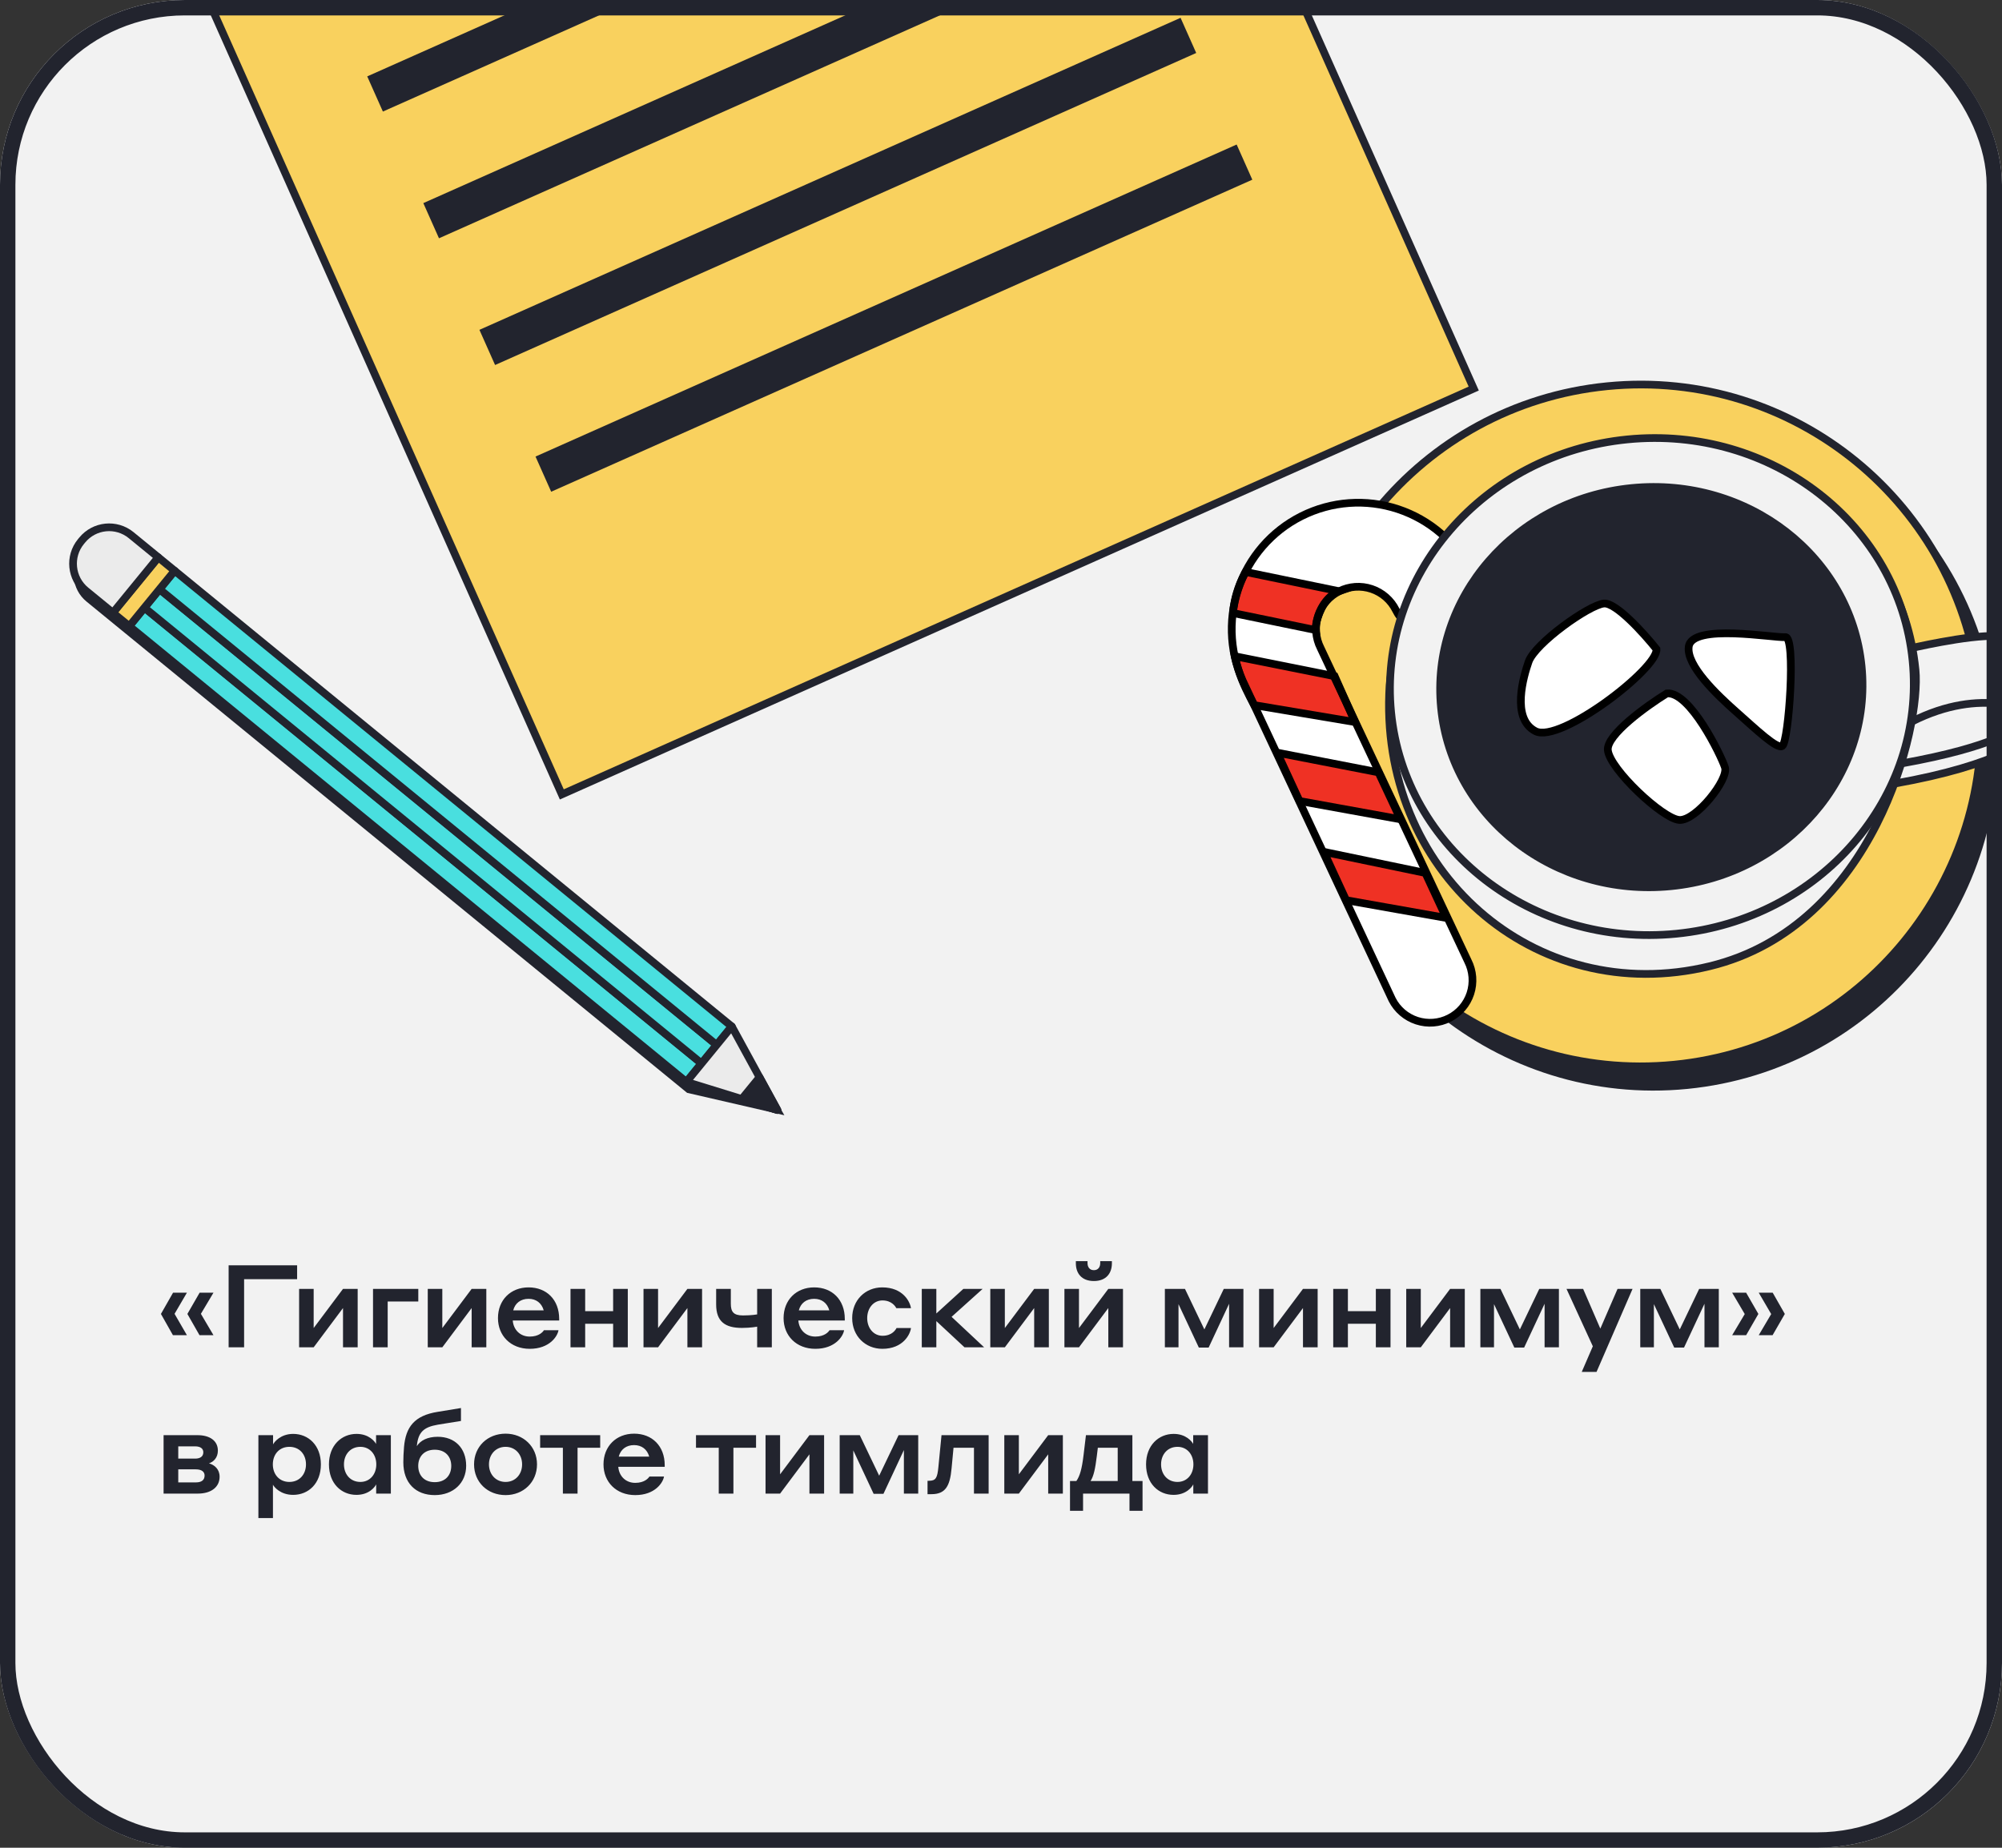
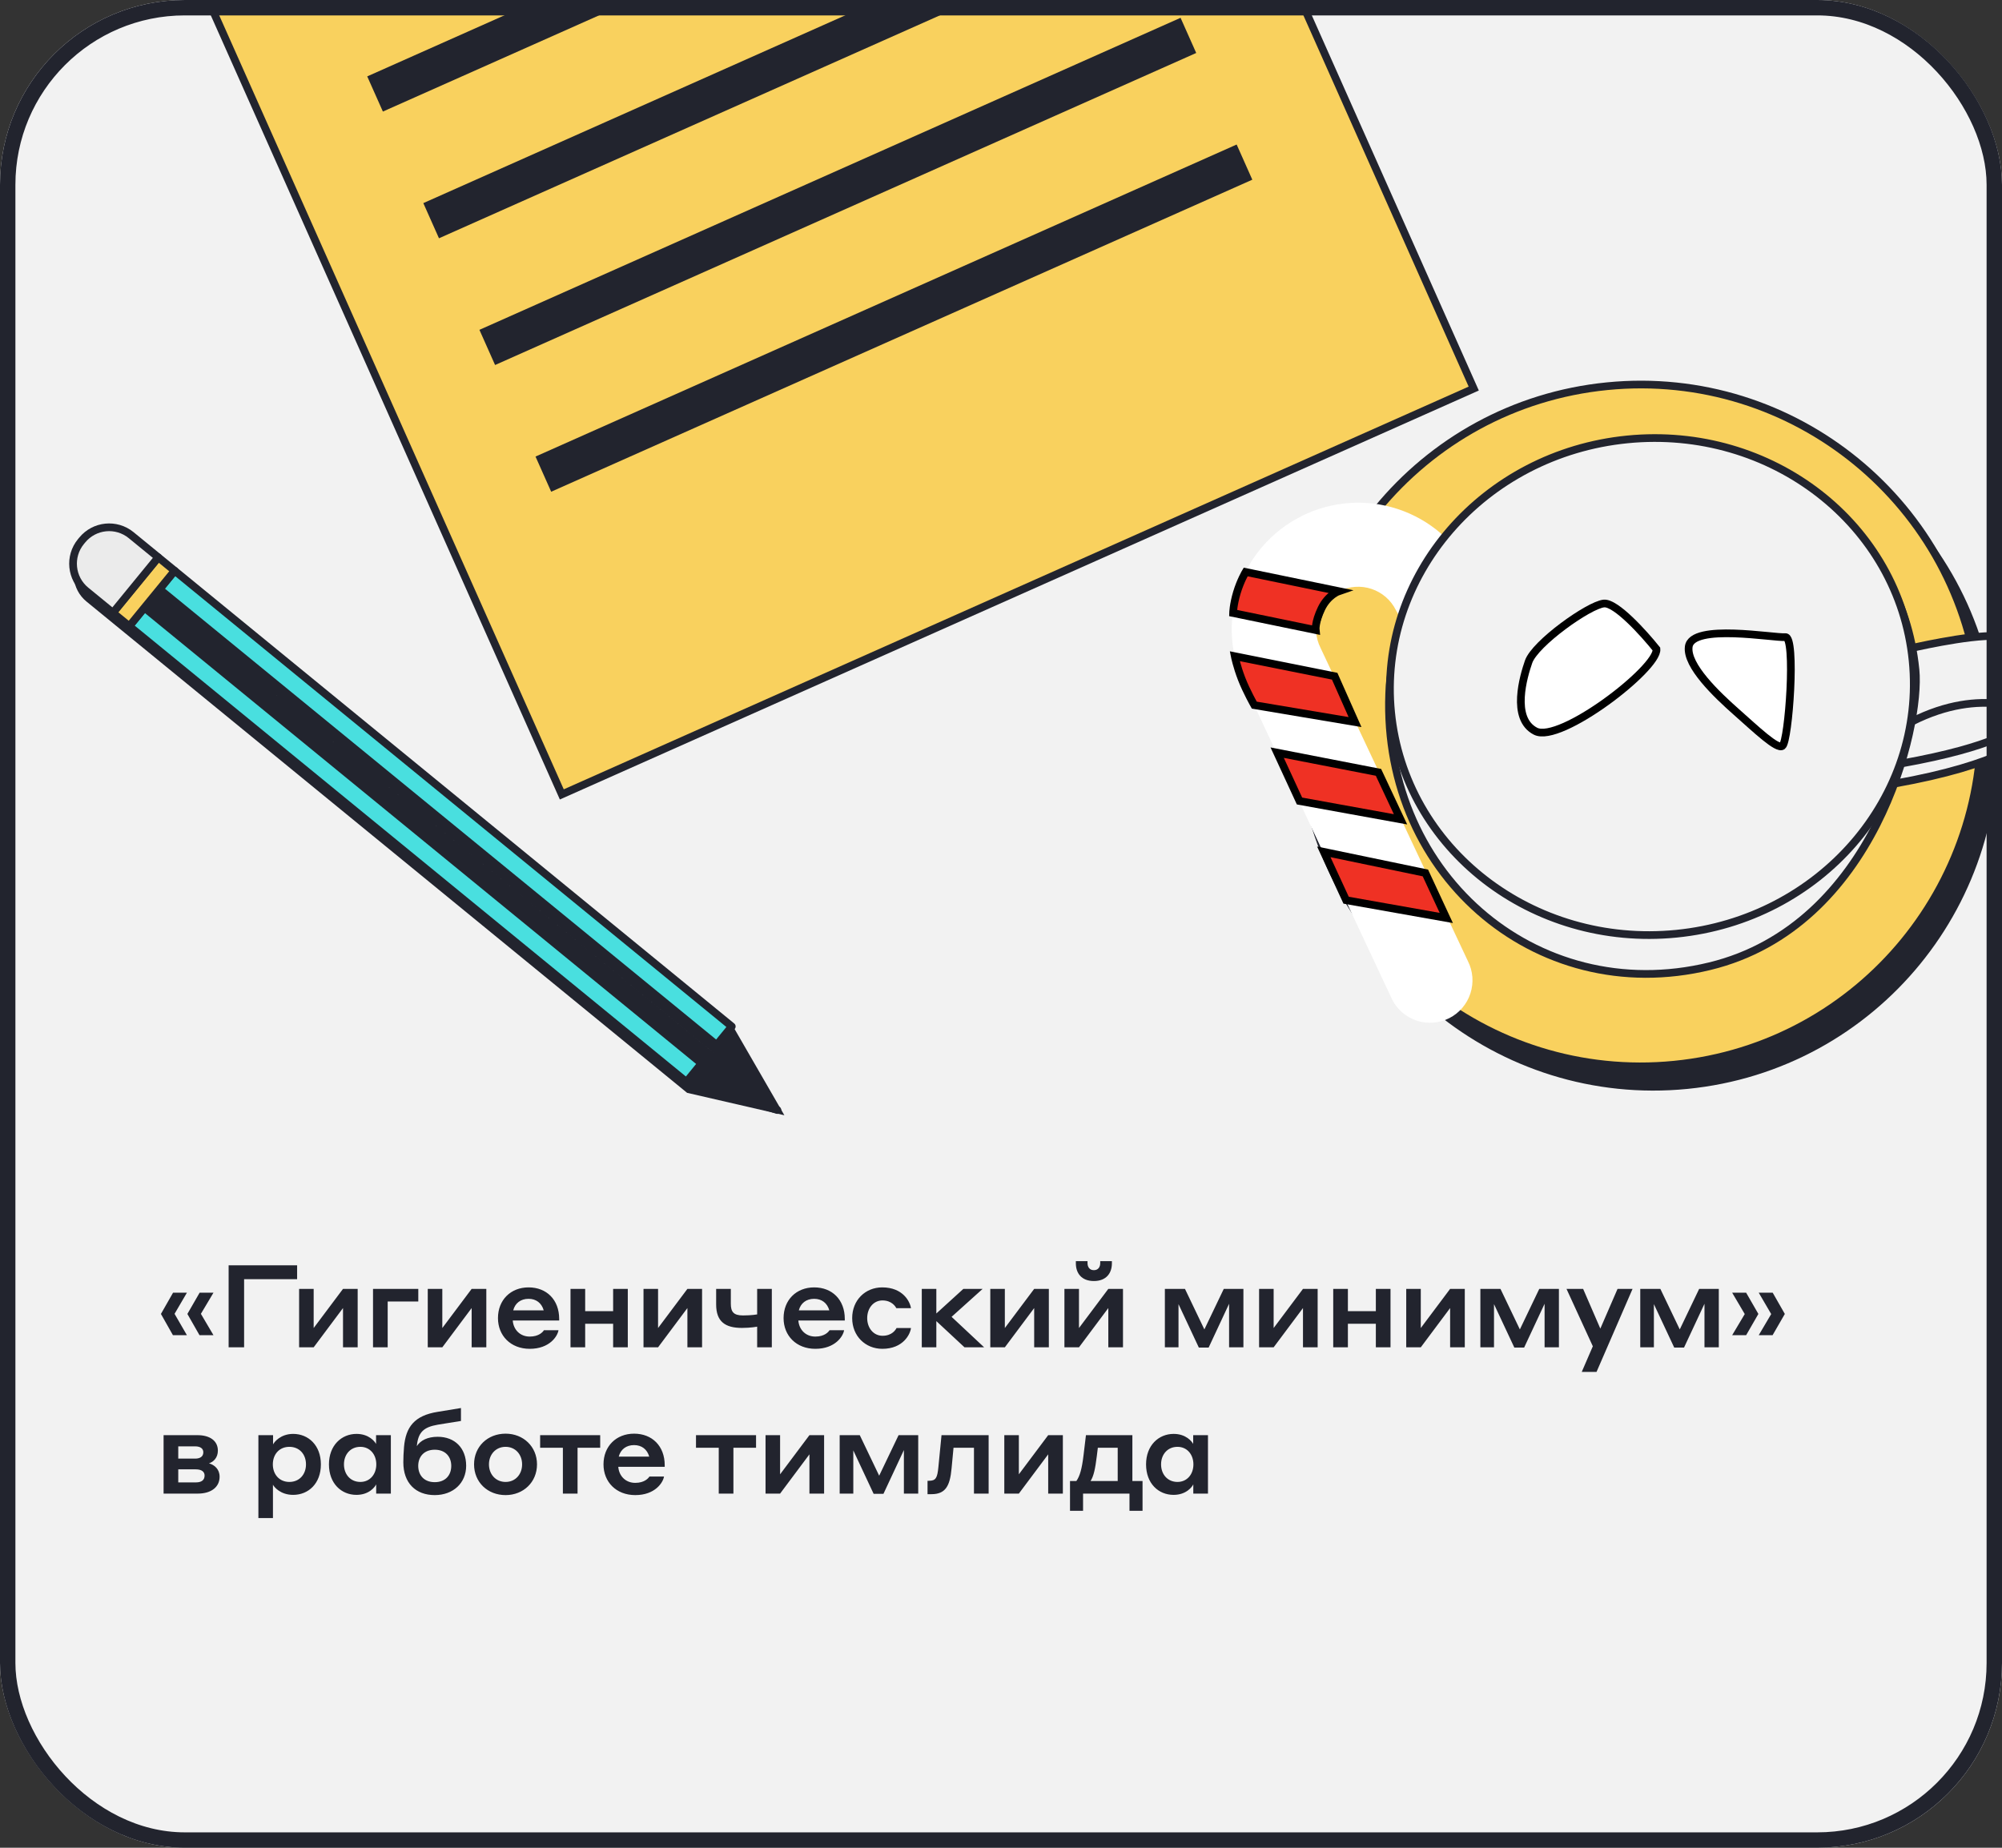
<svg xmlns="http://www.w3.org/2000/svg" width="260" height="240" viewBox="0 0 260 240" fill="none">
  <rect x="0" y="0" width="260" height="240" fill="#333333" stroke="none" />
  <g clip-path="url(#clip0_340_555)">
    <rect width="260" height="240" rx="24" fill="#F2F2F2" />
    <path d="M22.475 167.905H24.275L22.67 170.65L24.275 173.425H22.46L20.9 170.665L22.475 167.905ZM25.925 167.905H27.725L26.09 170.65L27.725 173.425H25.91L24.335 170.665L25.925 167.905ZM29.692 175V164.35H38.587V166.15H31.702V175H29.692ZM38.846 175V167.41H40.736V172.495L44.546 167.41H46.451V175H44.546V169.9L40.736 175H38.846ZM48.444 175V167.41H54.324V169.045H50.349V175H48.444ZM55.553 175V167.41H57.443V172.495L61.253 167.41H63.158V175H61.253V169.9L57.443 175H55.553ZM68.647 167.215C70.987 167.215 72.621 168.82 72.621 171.31V171.52H66.591C66.681 172.705 67.537 173.605 68.796 173.605C70.011 173.605 70.507 172.99 70.641 172.78H72.531C72.412 173.56 71.376 175.195 68.796 175.195C66.322 175.195 64.671 173.485 64.671 171.205C64.671 168.85 66.322 167.215 68.647 167.215ZM68.647 168.7C67.612 168.7 66.891 169.27 66.651 170.2H70.612C70.341 169.24 69.621 168.7 68.647 168.7ZM74.092 175V167.41H75.997V170.305H79.627V167.41H81.532V175H79.627V171.94H75.997V175H74.092ZM83.573 175V167.41H85.463V172.495L89.273 167.41H91.178V175H89.273V169.9L85.463 175H83.573ZM98.332 175V172.315C98.332 172.315 97.507 172.48 96.352 172.48C94.177 172.48 93.007 171.655 93.007 169.435V167.41H94.912V169.33C94.912 170.365 95.242 170.86 96.487 170.86C97.597 170.86 98.332 170.725 98.332 170.725V167.41H100.237V175H98.332ZM105.738 167.215C108.078 167.215 109.713 168.82 109.713 171.31V171.52H103.683C103.773 172.705 104.628 173.605 105.888 173.605C107.103 173.605 107.598 172.99 107.733 172.78H109.623C109.503 173.56 108.468 175.195 105.888 175.195C103.413 175.195 101.763 173.485 101.763 171.205C101.763 168.85 103.413 167.215 105.738 167.215ZM105.738 168.7C104.703 168.7 103.983 169.27 103.743 170.2H107.703C107.433 169.24 106.713 168.7 105.738 168.7ZM116.403 169.915C116.298 169.705 115.818 168.91 114.603 168.91C113.433 168.91 112.623 169.93 112.623 171.205C112.623 172.48 113.433 173.5 114.618 173.5C115.863 173.5 116.328 172.705 116.433 172.495H118.308C118.218 173.29 117.303 175.195 114.588 175.195C112.398 175.195 110.673 173.545 110.673 171.205C110.673 168.865 112.383 167.215 114.573 167.215C117.273 167.215 118.188 169.075 118.308 169.915H116.403ZM119.712 175V167.41H121.602V170.605L125.112 167.41H127.617L123.582 171.04L127.812 175H125.262L121.602 171.595V175H119.712ZM128.609 175V167.41H130.499V172.495L134.309 167.41H136.214V175H134.309V169.9L130.499 175H128.609ZM142.062 164.98C142.647 164.98 142.887 164.53 142.887 164.065V163.81H144.402V164.095C144.402 165.37 143.667 166.39 142.062 166.39C140.457 166.39 139.722 165.37 139.722 164.095V163.81H141.237V164.065C141.237 164.53 141.477 164.98 142.062 164.98ZM138.237 175V167.41H140.127V172.495L143.937 167.41H145.842V175H143.937V169.9L140.127 175H138.237ZM151.282 175V167.41H153.892L156.412 172.675L158.932 167.41H161.482V175H159.622V169.345L156.967 175.03H155.692L153.052 169.39V175H151.282ZM163.518 175V167.41H165.408V172.495L169.218 167.41H171.123V175H169.218V169.9L165.408 175H163.518ZM173.146 175V167.41H175.051V170.305H178.681V167.41H180.586V175H178.681V171.94H175.051V175H173.146ZM182.627 175V167.41H184.517V172.495L188.327 167.41H190.232V175H188.327V169.9L184.517 175H182.627ZM192.256 175V167.41H194.866L197.386 172.675L199.906 167.41H202.456V175H200.596V169.345L197.941 175.03H196.666L194.026 169.39V175H192.256ZM205.421 178.195L206.861 174.865L203.441 167.41H205.601L207.836 172.57L210.071 167.41H212.021L207.341 178.195H205.421ZM213.021 175V167.41H215.631L218.151 172.675L220.671 167.41H223.221V175H221.361V169.345L218.706 175.03H217.431L214.791 169.39V175H213.021ZM230.206 173.425H228.406L230.026 170.68L228.406 167.905H230.221L231.796 170.665L230.206 173.425ZM226.771 173.425H224.956L226.591 170.68L224.956 167.905H226.771L228.361 170.665L226.771 173.425ZM21.245 194V186.41H25.655C27.2 186.41 28.295 187.1 28.295 188.42C28.295 189.35 27.71 189.89 27.14 190.07C27.845 190.265 28.52 190.82 28.52 191.81C28.52 193.13 27.455 194 25.685 194H21.245ZM25.355 187.865H23.15V189.455H25.355C25.97 189.455 26.405 189.2 26.405 188.63C26.405 188.135 26 187.865 25.355 187.865ZM25.43 190.85H23.15V192.545H25.43C26.195 192.545 26.57 192.23 26.57 191.645C26.57 191.195 26.225 190.85 25.43 190.85ZM35.448 192.845V197.18H33.558V186.41H35.463V187.61C35.598 187.325 36.423 186.245 38.073 186.245C40.053 186.245 41.673 187.73 41.673 190.205C41.673 192.695 40.053 194.165 38.073 194.165C36.423 194.165 35.598 193.145 35.448 192.845ZM35.433 190.205C35.433 191.495 36.273 192.485 37.578 192.485C38.898 192.485 39.738 191.495 39.738 190.205C39.738 188.9 38.898 187.925 37.578 187.925C36.273 187.925 35.433 188.9 35.433 190.205ZM48.855 192.8C48.705 193.115 47.955 194.165 46.29 194.165C44.34 194.165 42.72 192.695 42.72 190.205C42.72 187.745 44.34 186.245 46.305 186.245C47.91 186.245 48.675 187.235 48.84 187.55V186.41H50.76V194H48.855V192.8ZM48.87 190.205C48.87 188.915 48.045 187.925 46.8 187.925C45.51 187.925 44.67 188.915 44.67 190.205C44.67 191.495 45.51 192.485 46.8 192.485C48.045 192.485 48.87 191.495 48.87 190.205ZM56.85 186.62C59.07 186.62 60.54 188.09 60.54 190.385C60.54 192.62 58.86 194.195 56.46 194.195C53.985 194.195 52.38 192.62 52.38 189.935C52.38 189.26 52.41 188.765 52.47 187.94C52.695 185.36 53.805 183.86 56.85 183.38L59.865 182.885V184.565L56.88 185.045C55.02 185.36 54.3 186.02 54.135 187.835C54.6 187.1 55.515 186.62 56.85 186.62ZM56.46 192.515C57.87 192.515 58.605 191.585 58.605 190.4C58.605 189.23 57.87 188.3 56.46 188.3C55.05 188.3 54.315 189.23 54.315 190.4C54.315 191.585 55.05 192.515 56.46 192.515ZM65.661 186.215C67.971 186.215 69.741 187.895 69.741 190.205C69.741 192.515 67.971 194.195 65.661 194.195C63.321 194.195 61.566 192.515 61.566 190.205C61.566 187.895 63.321 186.215 65.661 186.215ZM65.661 192.485C66.936 192.485 67.806 191.495 67.806 190.205C67.806 188.915 66.936 187.925 65.661 187.925C64.371 187.925 63.501 188.93 63.501 190.205C63.501 191.48 64.371 192.485 65.661 192.485ZM73.102 194V188.045H70.147V186.41H77.947V188.045H75.007V194H73.102ZM82.351 186.215C84.691 186.215 86.326 187.82 86.326 190.31V190.52H80.296C80.386 191.705 81.241 192.605 82.501 192.605C83.716 192.605 84.211 191.99 84.346 191.78H86.236C86.116 192.56 85.081 194.195 82.501 194.195C80.026 194.195 78.376 192.485 78.376 190.205C78.376 187.85 80.026 186.215 82.351 186.215ZM82.351 187.7C81.316 187.7 80.596 188.27 80.356 189.2H84.316C84.046 188.24 83.326 187.7 82.351 187.7ZM93.344 194V188.045H90.389V186.41H98.189V188.045H95.249V194H93.344ZM99.421 194V186.41H101.311V191.495L105.121 186.41H107.026V194H105.121V188.9L101.311 194H99.421ZM109.049 194V186.41H111.659L114.179 191.675L116.699 186.41H119.249V194H117.389V188.345L114.734 194.03H113.459L110.819 188.39V194H109.049ZM121.869 190.55L122.274 186.41H128.394V194H126.489V188.045H123.834L123.579 190.745C123.369 193.025 122.784 194.075 120.969 194.075H120.459V192.335H120.639C121.539 192.335 121.734 191.96 121.869 190.55ZM130.429 194V186.41H132.319V191.495L136.129 186.41H138.034V194H136.129V188.9L132.319 194H130.429ZM140.657 196.235H138.962V192.365H139.787C140.237 191.735 140.507 190.79 140.717 189.035L141.032 186.41H147.062V192.365H148.382V196.235H146.687V194H140.657V196.235ZM145.157 192.365V188.045H142.577L142.442 189.14C142.232 190.82 142.037 191.72 141.632 192.365H145.157ZM154.974 192.8C154.824 193.115 154.074 194.165 152.409 194.165C150.459 194.165 148.839 192.695 148.839 190.205C148.839 187.745 150.459 186.245 152.424 186.245C154.029 186.245 154.794 187.235 154.959 187.55V186.41H156.879V194H154.974V192.8ZM154.989 190.205C154.989 188.915 154.164 187.925 152.919 187.925C151.629 187.925 150.789 188.915 150.789 190.205C150.789 191.495 151.629 192.485 152.919 192.485C154.164 192.485 154.989 191.495 154.989 190.205Z" fill="#22242E" />
    <rect x="0.987" y="-58.521" width="129.634" height="177" transform="rotate(-23.994 0.987 -58.521)" fill="#F9D15E" stroke="#22242E" />
    <rect x="54.977" y="26.382" width="99.669" height="5" transform="rotate(-23.994 54.977 26.382)" fill="#22242E" />
    <rect x="47.692" y="9.922" width="99.669" height="5" transform="rotate(-23.994 47.692 9.922)" fill="#22242E" />
    <rect x="62.263" y="42.842" width="99.669" height="5" transform="rotate(-23.994 62.263 42.842)" fill="#22242E" />
    <rect x="69.548" y="59.301" width="99.669" height="5" transform="rotate(-23.994 69.548 59.301)" fill="#22242E" />
    <path fill-rule="evenodd" clip-rule="evenodd" d="M10.76 71.566C12.34 69.634 15.188 69.349 17.12 70.93L20.64 73.809L20.639 73.809L22.765 75.549L22.765 75.548L94.332 134.096L95.031 133.019L101.866 144.857L89.231 141.944L89.233 141.941L89.231 141.943L16.875 82.749L16.875 82.749L14.748 81.01L14.748 81.01L11.229 78.13C9.297 76.55 9.012 73.702 10.592 71.77L10.76 71.566ZM92.631 136.712L20.802 77.949L20.802 77.949L92.632 136.712L92.631 136.712Z" fill="#22242E" />
    <path d="M18.753 78.93L16.79 81.33L89.146 140.525L91.11 138.124L18.753 78.93Z" fill="#49DFDF" stroke="#22242E" stroke-miterlimit="1.5" stroke-linecap="round" stroke-linejoin="round" />
-     <path d="M20.717 76.53L18.753 78.93L91.11 138.125L93.074 135.724L20.717 76.53Z" fill="#49DFDF" stroke="#22242E" stroke-miterlimit="1.5" stroke-linecap="round" stroke-linejoin="round" />
    <path d="M22.68 74.13L20.717 76.53L93.073 135.724L95.037 133.324L22.68 74.13Z" fill="#49DFDF" stroke="#22242E" stroke-miterlimit="1.5" stroke-linecap="round" stroke-linejoin="round" />
-     <path fill-rule="evenodd" clip-rule="evenodd" d="M100.962 144.181L95.038 133.324L89.147 140.525L100.962 144.181Z" fill="#EBEBEB" stroke="#22242E" stroke-miterlimit="1.5" stroke-linecap="round" stroke-linejoin="round" />
-     <path fill-rule="evenodd" clip-rule="evenodd" d="M100.962 144.181L98.641 139.929L96.334 142.749L100.962 144.181Z" fill="#22242E" stroke="#22242E" stroke-miterlimit="1.5" stroke-linecap="round" stroke-linejoin="round" />
+     <path fill-rule="evenodd" clip-rule="evenodd" d="M100.962 144.181L89.147 140.525L100.962 144.181Z" fill="#EBEBEB" stroke="#22242E" stroke-miterlimit="1.5" stroke-linecap="round" stroke-linejoin="round" />
    <path d="M20.554 72.39L14.663 79.591L16.789 81.331L22.68 74.13L20.554 72.39Z" fill="#F9D15E" stroke="#22242E" stroke-miterlimit="1.5" stroke-linecap="round" stroke-linejoin="round" />
    <path fill-rule="evenodd" clip-rule="evenodd" d="M17.035 69.511C15.103 67.93 12.255 68.215 10.675 70.147L10.507 70.351C8.927 72.283 9.212 75.131 11.144 76.712L14.664 79.591L20.555 72.39L17.035 69.511Z" fill="#EBEBEB" stroke="#22242E" stroke-miterlimit="1.5" stroke-linecap="round" stroke-linejoin="round" />
    <path d="M219.111 140.937C243.413 138.529 261.159 116.85 258.748 92.516C256.338 68.181 234.683 50.405 210.381 52.813C186.08 55.22 168.334 76.899 170.744 101.234C173.155 125.569 194.81 143.344 219.111 140.937Z" fill="#22242E" stroke="#22242E" stroke-linecap="round" stroke-linejoin="round" />
    <path d="M217.442 138.288C241.744 135.88 259.49 114.202 257.079 89.867C254.668 65.532 233.014 47.756 208.712 50.164C184.41 52.571 166.664 74.25 169.075 98.585C171.486 122.92 193.14 140.695 217.442 138.288Z" fill="#F9D15E" stroke="#22242E" stroke-linecap="round" stroke-linejoin="round" />
    <path d="M247.8 84.281C247.8 84.281 255.57 82.427 259.363 82.62C261.776 82.735 263.368 83.984 264.154 84.775C264.512 85.148 264.752 85.618 264.834 86.125L265.87 92.249C265.992 92.945 265.818 93.671 265.38 94.229C264 95.987 259.65 99.37 246.028 101.782C226.865 105.172 247.801 84.292 247.801 84.292L247.8 84.281Z" fill="#F2F2F2" stroke="#22242E" stroke-linecap="round" stroke-linejoin="round" />
    <path d="M190.635 124.83C190.963 125.476 191.16 126.18 191.216 126.902C191.272 127.624 191.185 128.351 190.961 129.039C190.507 130.43 189.519 131.584 188.214 132.246C186.91 132.909 185.396 133.026 184.005 132.572C182.614 132.118 181.46 131.131 180.798 129.826L161.714 89.106C159.757 85.213 159.426 80.701 160.795 76.564C162.164 72.427 165.121 69.003 169.014 67.046C172.908 65.088 177.419 64.758 181.556 66.127C185.694 67.496 189.117 70.452 191.075 74.346C191.403 74.989 191.601 75.69 191.657 76.41C191.713 77.129 191.626 77.853 191.402 78.539C191.177 79.225 190.819 79.86 190.348 80.407C189.876 80.954 189.302 81.403 188.657 81.727C188.012 82.051 187.309 82.244 186.589 82.295C185.869 82.347 185.146 82.255 184.461 82.026C183.777 81.796 183.144 81.434 182.6 80.959C182.056 80.484 181.612 79.907 181.292 79.26C180.972 78.612 180.528 78.035 179.984 77.56C179.44 77.085 178.807 76.723 178.123 76.494C177.438 76.264 176.715 76.173 175.995 76.224C175.275 76.275 174.572 76.469 173.927 76.793C173.282 77.117 172.707 77.565 172.236 78.112C171.765 78.659 171.407 79.294 171.182 79.98C170.958 80.666 170.871 81.39 170.927 82.11C170.983 82.829 171.181 83.531 171.509 84.174L190.635 124.83ZM176.739 76.22L161.398 75.14ZM161.407 88.577L174.17 90.09ZM168.102 102.806L181.171 104.849ZM175.024 117.185L187.787 118.699Z" fill="white" />
    <path d="M187.83 119.231L174.82 116.925L171.921 110.644L185.114 113.385L187.83 119.231Z" fill="#EF3124" stroke="black" />
    <path d="M181.885 106.419L168.766 104.04L165.867 97.76L179.023 100.319L181.885 106.419Z" fill="#EF3124" stroke="black" />
    <path d="M170.87 81.838L160.142 79.625C160.142 79.625 160.164 78.546 160.632 76.979C161.1 75.413 161.773 74.293 161.773 74.293L173.879 76.787C173.879 76.787 172.47 77.266 171.613 79.046C170.755 80.825 170.87 81.838 170.87 81.838Z" fill="#EF3124" stroke="black" />
    <path d="M175.977 93.787L162.896 91.589C162.896 91.589 161.881 89.806 161.245 88.161C160.609 86.515 160.358 85.234 160.358 85.234L173.333 87.831L175.977 93.787Z" fill="#EF3124" stroke="black" />
-     <path d="M190.635 124.83C190.963 125.476 191.16 126.18 191.216 126.902C191.272 127.624 191.185 128.351 190.961 129.039C190.507 130.43 189.519 131.584 188.214 132.246C186.91 132.909 185.396 133.026 184.005 132.572C182.614 132.118 181.46 131.131 180.798 129.826L161.714 89.106C159.757 85.213 159.426 80.701 160.795 76.564C162.164 72.427 165.121 69.003 169.014 67.046C172.908 65.088 177.419 64.758 181.556 66.127C185.694 67.496 189.117 70.452 191.075 74.346C191.403 74.989 191.601 75.69 191.657 76.41C191.713 77.129 191.626 77.853 191.402 78.539C191.177 79.225 190.819 79.86 190.348 80.407C189.876 80.954 189.302 81.403 188.657 81.727C188.012 82.051 187.309 82.244 186.589 82.295C185.869 82.347 185.146 82.255 184.461 82.026C183.777 81.796 183.144 81.434 182.6 80.959C182.056 80.484 181.612 79.907 181.292 79.26C180.972 78.612 180.528 78.035 179.984 77.56C179.44 77.085 178.807 76.723 178.123 76.494C177.438 76.264 176.715 76.173 175.995 76.224C175.275 76.275 174.572 76.469 173.927 76.793C173.282 77.117 172.707 77.565 172.236 78.112C171.765 78.659 171.407 79.294 171.182 79.98C170.958 80.666 170.871 81.39 170.927 82.11C170.983 82.829 171.181 83.531 171.509 84.174L190.635 124.83Z" stroke="black" stroke-linecap="round" stroke-linejoin="round" />
    <path d="M240.467 68.916C242.96 71.46 247.805 77.303 248.767 87.019C249.495 94.364 243.488 120.293 222.038 125.499C199.333 131.011 178.876 113.115 180.472 88.976C181.573 72.282 219.696 47.745 240.467 68.916Z" fill="#F2F2F2" stroke="#22242E" stroke-linecap="round" stroke-linejoin="round" />
    <path d="M217.708 121.28C236.411 119.427 250.148 103.552 248.392 85.822C246.635 68.092 230.05 55.221 211.347 57.073C192.645 58.926 178.907 74.801 180.664 92.531C182.42 110.261 199.005 123.132 217.708 121.28Z" fill="#F2F2F2" stroke="#22242E" stroke-linecap="round" stroke-linejoin="round" />
-     <path d="M217.07 115.6C232.425 114.079 243.704 101.047 242.262 86.493C240.82 71.939 227.204 61.374 211.849 62.895C196.494 64.416 185.215 77.448 186.657 92.002C188.099 106.556 201.715 117.121 217.07 115.6Z" fill="#22242E" />
    <path d="M263.91 92.593C263.91 92.593 257.542 89.016 248.255 93.746Z" fill="#F2F2F2" />
    <path d="M263.91 92.593C263.91 92.593 257.542 89.016 248.255 93.746" stroke="#22242E" stroke-linecap="round" stroke-linejoin="round" />
    <path d="M259.07 96.003C256.855 96.909 253.11 98.064 246.906 99.172Z" fill="#F2F2F2" />
    <path d="M259.07 96.003C256.855 96.909 253.11 98.064 246.906 99.172" stroke="#22242E" stroke-linecap="round" stroke-linejoin="round" />
    <path d="M219.316 83.997C218.989 86.457 222.968 90.238 225.51 92.484C228.052 94.731 230.813 97.384 231.478 96.889C232.309 96.272 233.276 82.615 231.862 82.754C230.449 82.895 219.725 80.923 219.316 83.997Z" fill="white" stroke="black" />
-     <path d="M208.809 97.43C208.613 95.451 213.833 91.698 216.467 90.069C219.471 89.772 223.509 98.115 224.02 99.67C224.531 101.226 220.25 106.646 218.095 106.503C215.939 106.36 209.054 99.904 208.809 97.43Z" fill="white" stroke="black" />
    <path d="M208.295 78.388C209.85 78.234 213.498 82.274 215.127 84.313C215.372 86.787 202.606 96.617 199.41 94.971C196.213 93.325 197.877 87.804 198.517 85.959C199.35 83.557 206.351 78.58 208.295 78.388Z" fill="white" stroke="black" />
  </g>
  <rect x="1" y="1" width="258" height="238" rx="23" stroke="#22242E" stroke-width="2" />
  <defs>
    <clipPath id="clip0_340_555">
      <rect width="260" height="240" rx="24" fill="white" />
    </clipPath>
  </defs>
</svg>